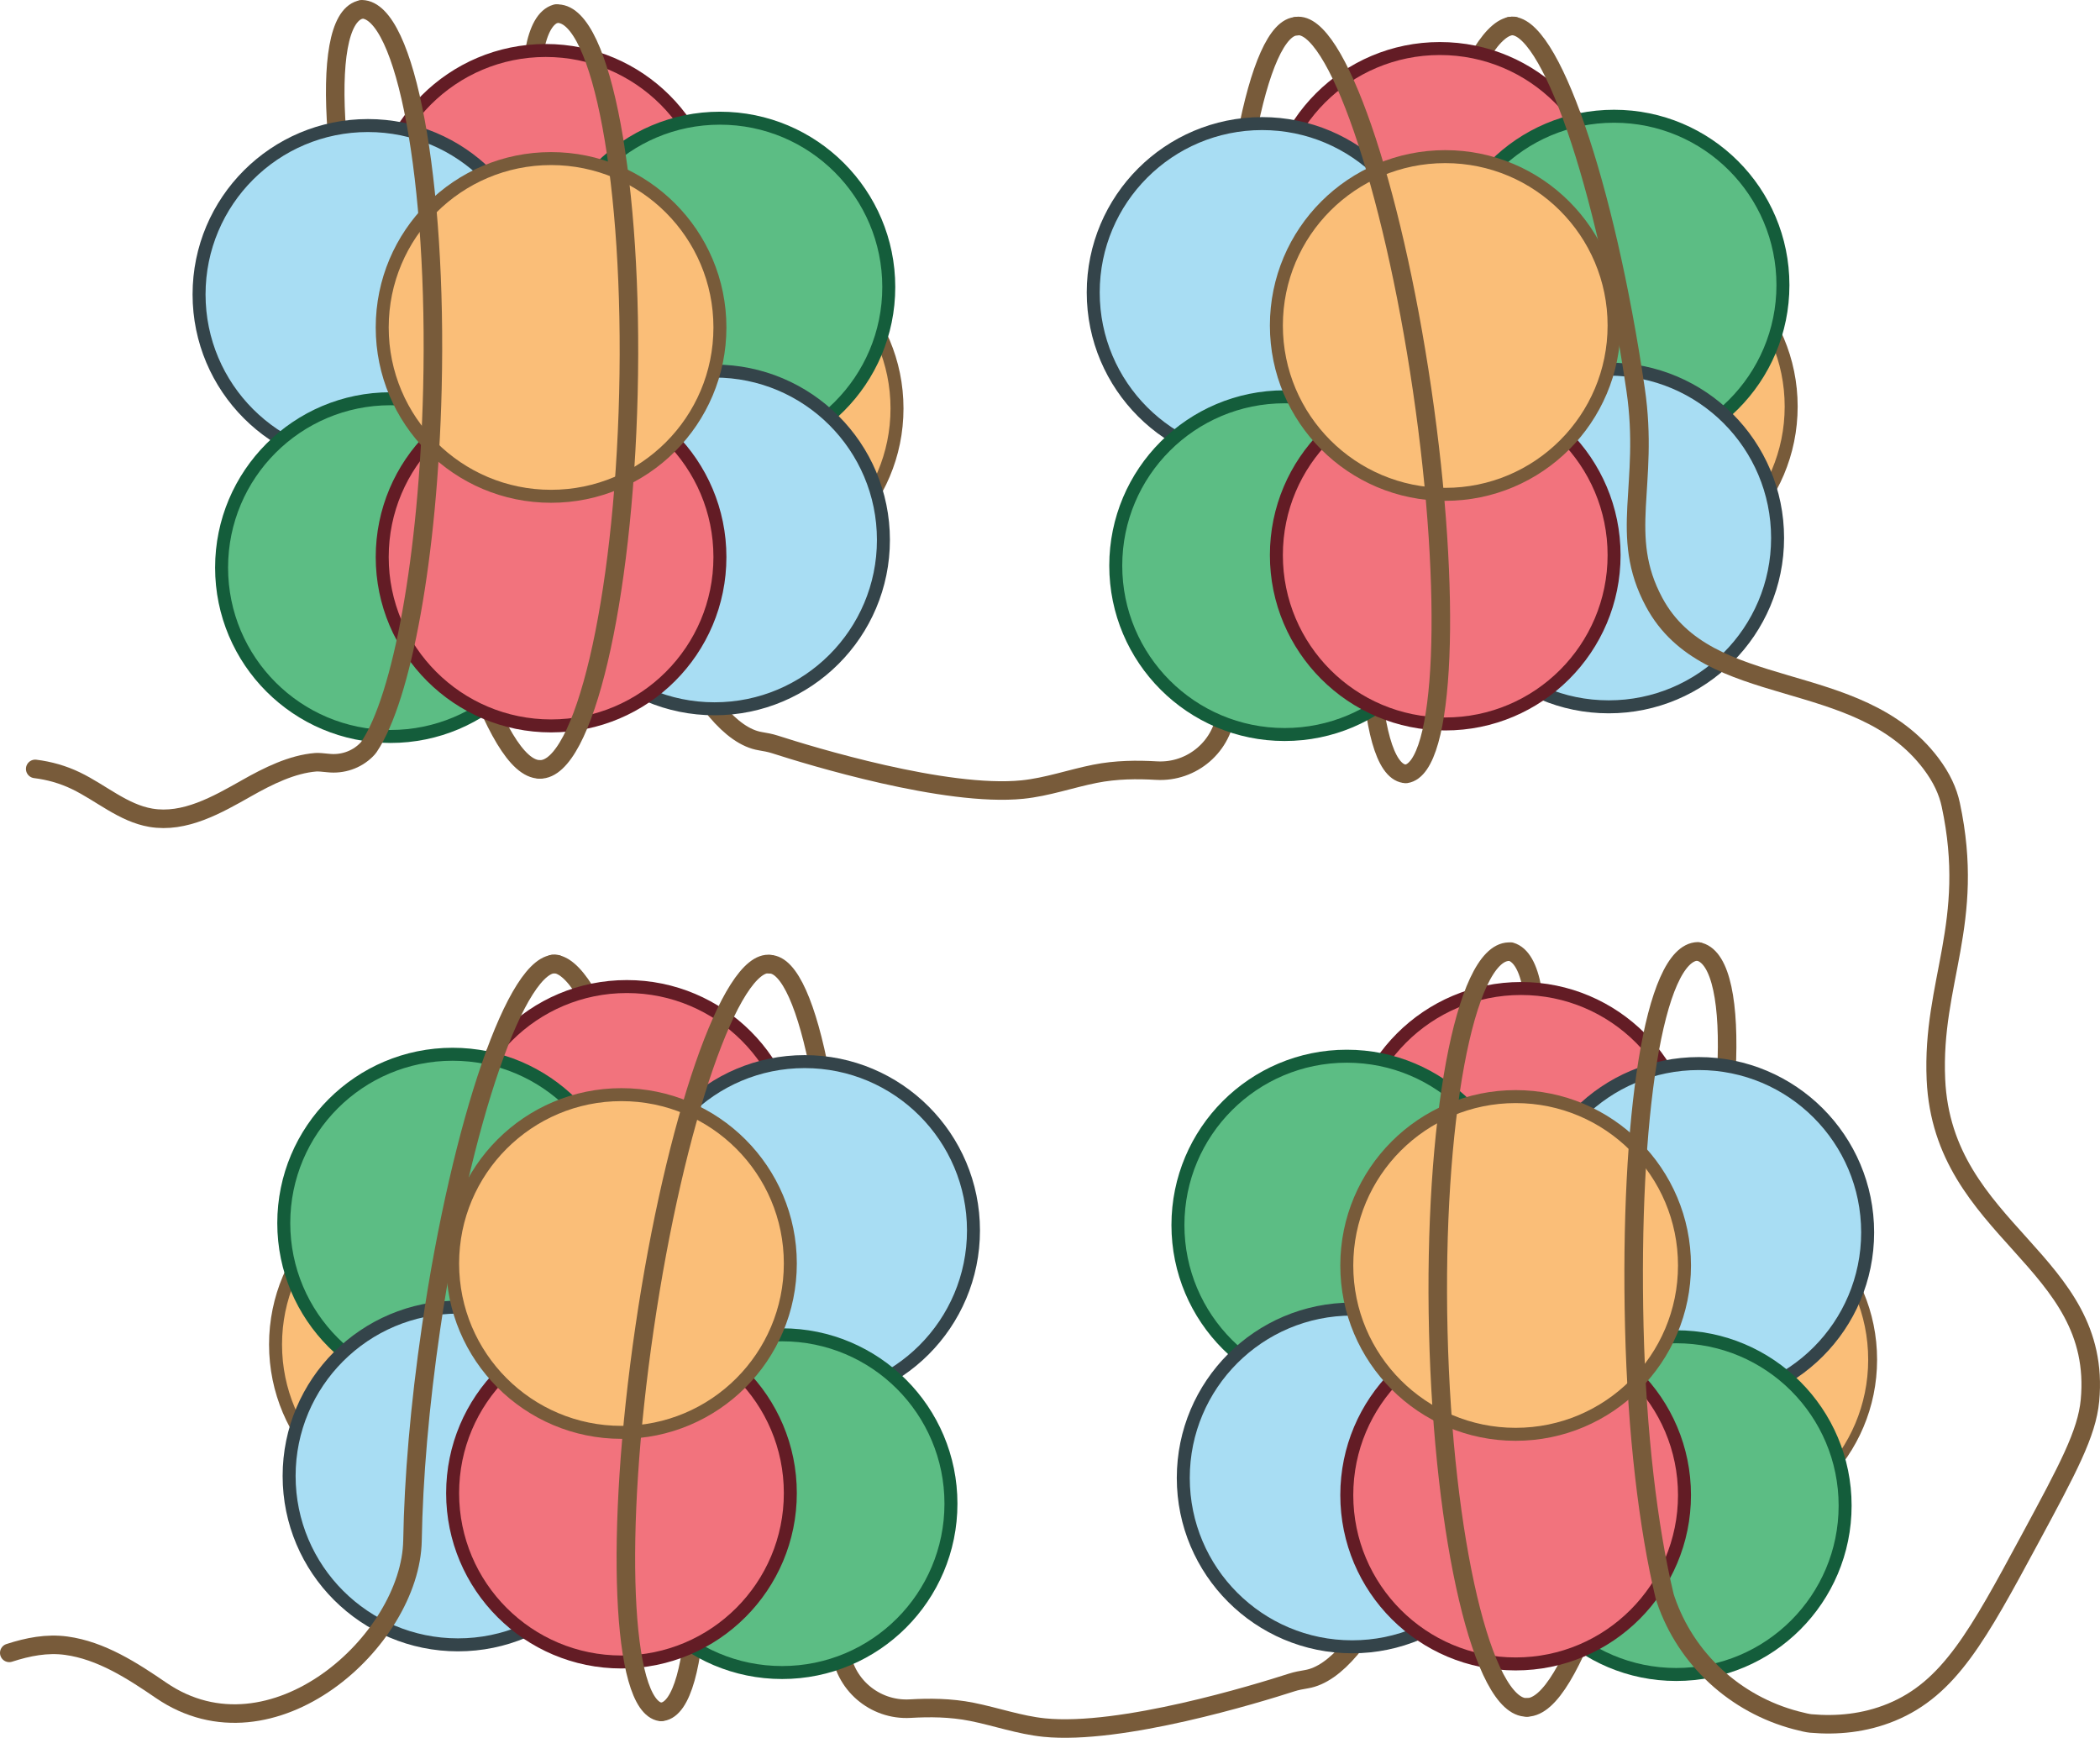
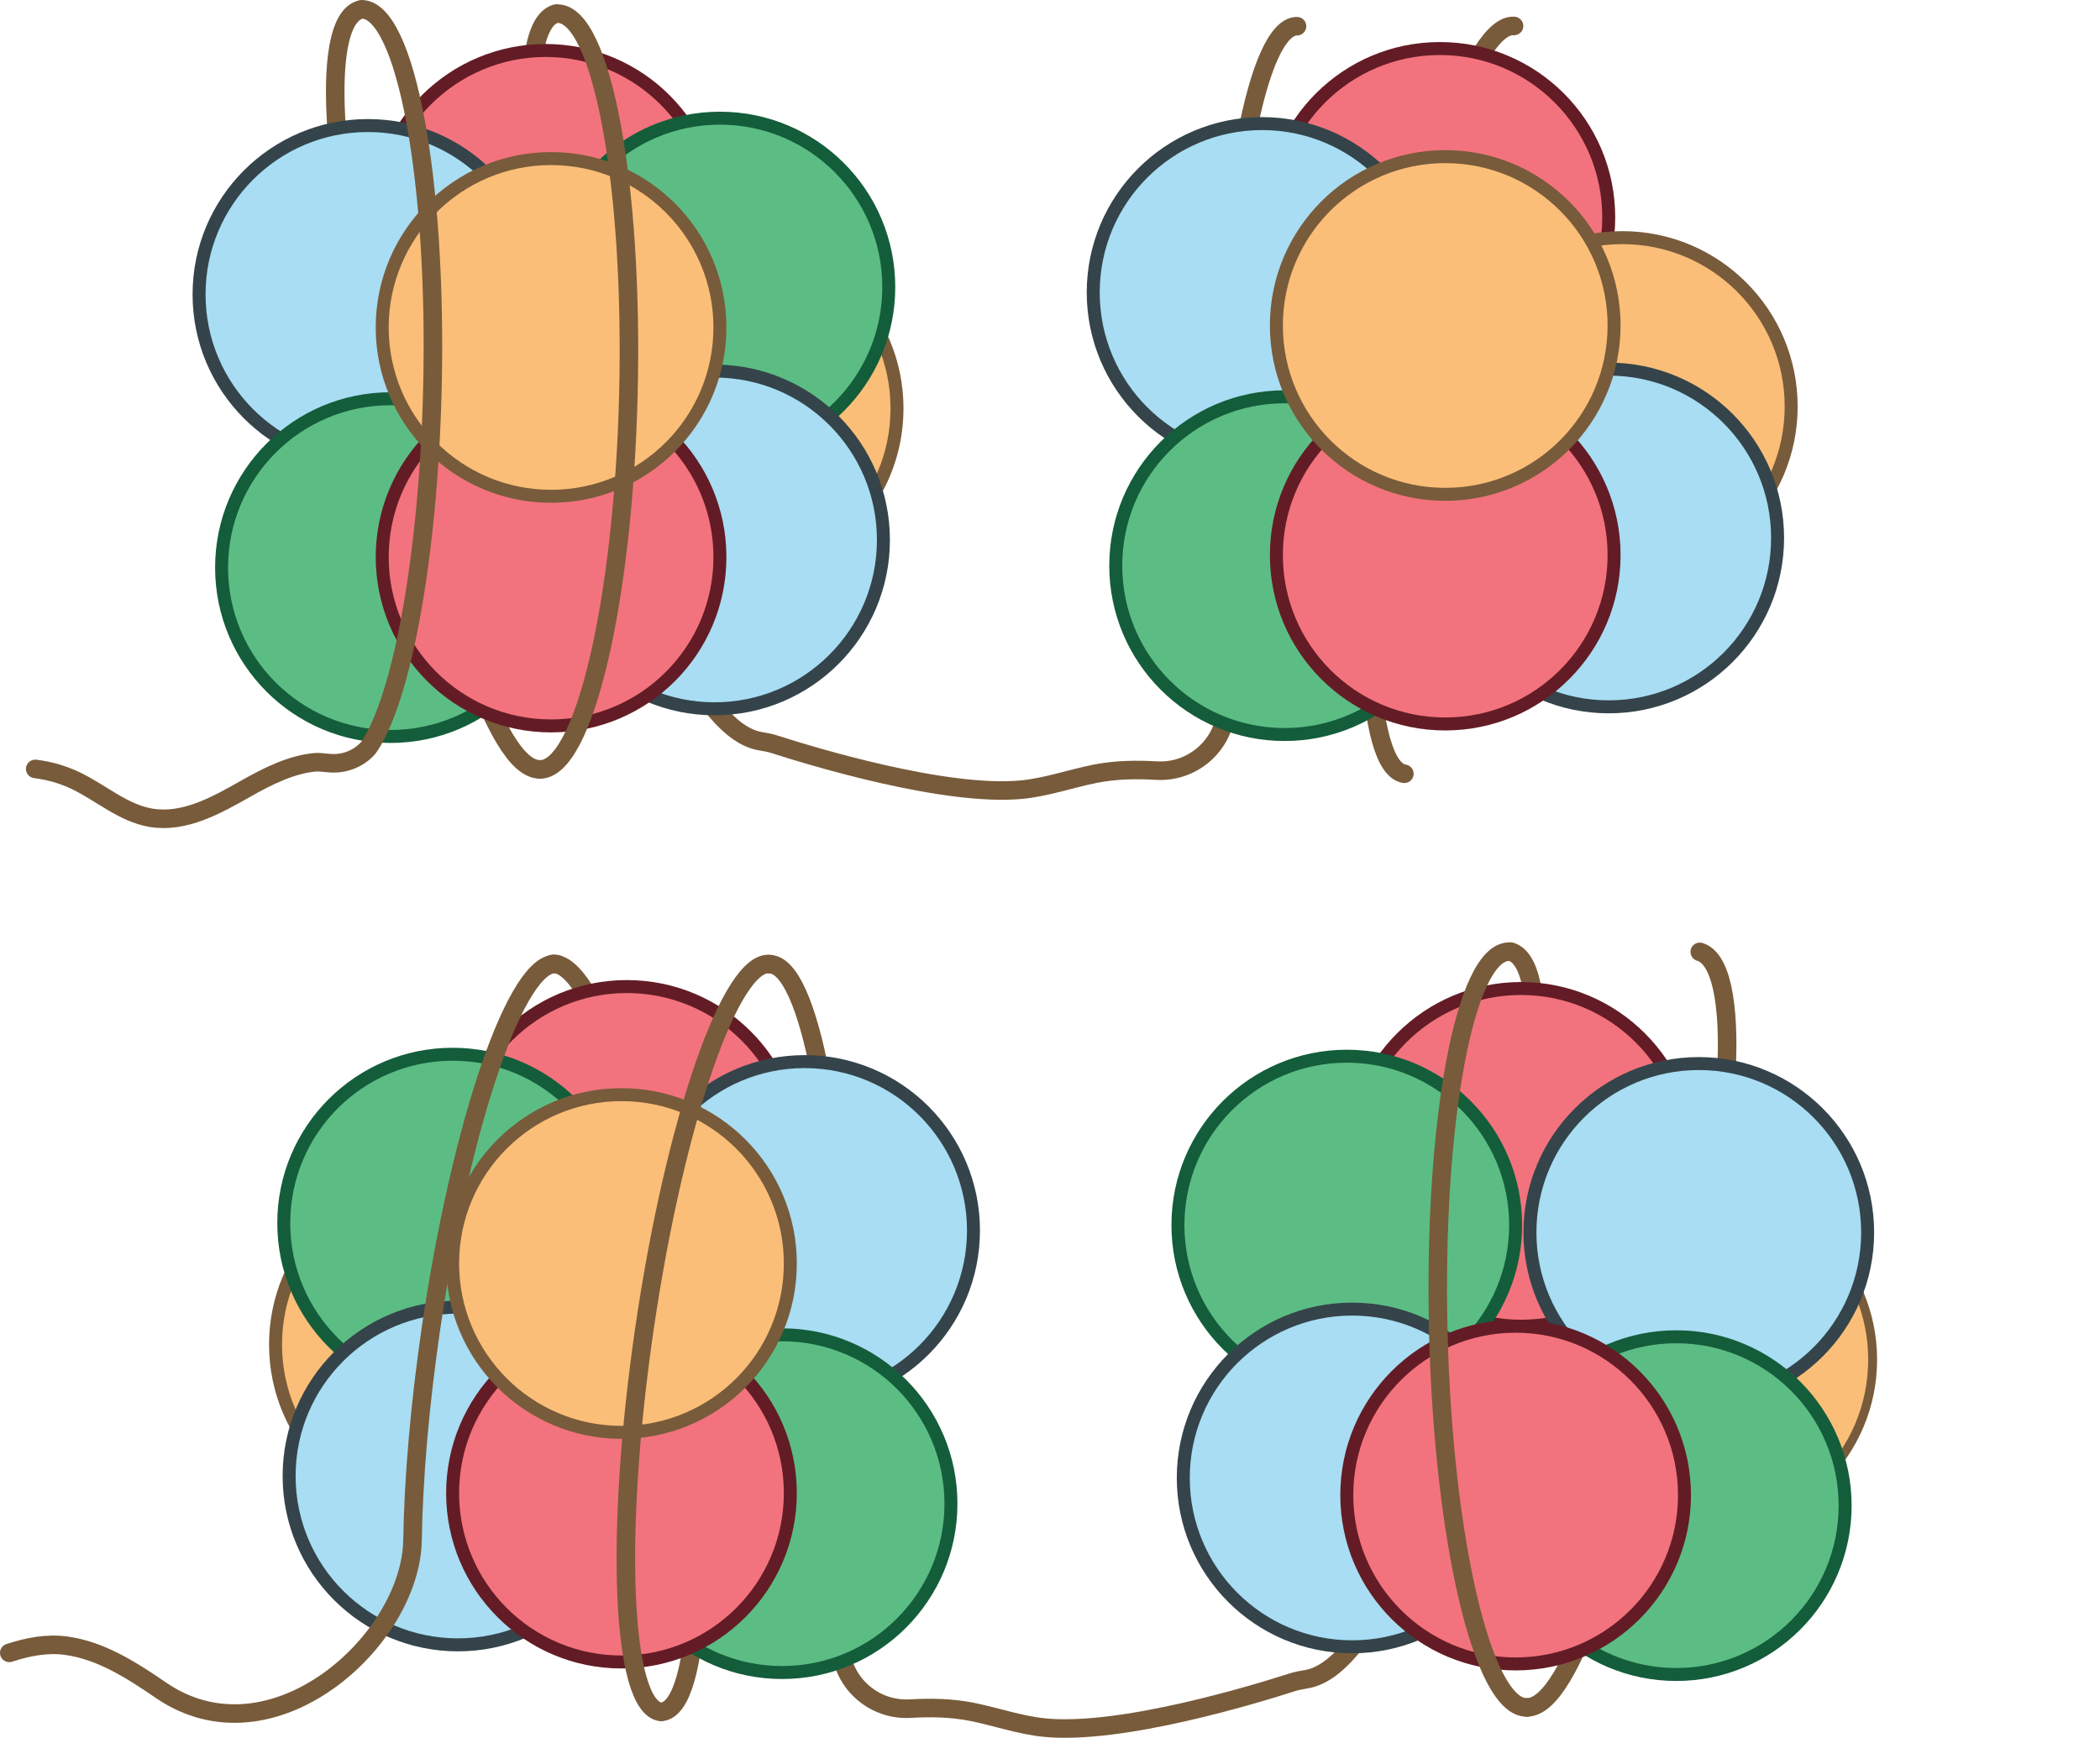
<svg xmlns="http://www.w3.org/2000/svg" id="Layer_1" width="566.438" height="468.732" viewBox="0 0 566.438 468.732">
  <path d="M411.871,460.534c12.445-.119,24.98-46.923,40.673-100.999,15.694-54.075,17.321-99.489,5.936-102.793" fill="none" stroke="#785b3a" stroke-linecap="round" stroke-miterlimit="10" stroke-width="5" />
  <circle cx="459.566" cy="366.732" r="45.545" fill="#fabe78" stroke="#785b3a" stroke-miterlimit="10" stroke-width="2.4" />
  <path d="M378.806,208.703c-10.556-1.548-12.493-47.956-4.324-103.654,8.168-55.699,23.294-98.797,33.904-98.048" fill="none" stroke="#785b3a" stroke-linecap="round" stroke-miterlimit="10" stroke-width="5" />
  <path d="M149.965,3.668c-11.385,3.304-7.892,49.819,7.802,103.895,15.133,52.144,31.586,89.731,47.289,92.349,1.349.225,2.686.464,3.987.884,9.401,3.031,46.067,14.27,66.752,12.168,6.638-.674,13-2.943,19.543-4.249,5.739-1.145,11.458-1.159,16.59-.861,9.67.56,18.063-6.669,18.83-16.325,1.397-17.571-.229-47.148-.229-82.529,0-56.294,8.649-101.93,19.319-101.93" fill="none" stroke="#785b3a" stroke-linecap="round" stroke-miterlimit="10" stroke-width="5" />
  <path d="M145.587,207.526c-12.445-.119-24.98-46.923-40.673-100.999-15.694-54.075-19.187-100.591-7.802-103.895" fill="none" stroke="#785b3a" stroke-linecap="round" stroke-miterlimit="10" stroke-width="5" />
  <circle cx="147.198" cy="59.162" r="45.545" fill="#f2737d" stroke="#631c25" stroke-miterlimit="10" stroke-width="3.5" />
  <circle cx="99.239" cy="79.408" r="45.545" fill="#a8ddf3" stroke="#34444a" stroke-miterlimit="10" stroke-width="3.5" />
  <circle cx="196.406" cy="110.169" r="45.545" fill="#fabe78" stroke="#785b3a" stroke-miterlimit="10" stroke-width="3.5" />
  <circle cx="194.186" cy="77.424" r="45.545" fill="#5cbd84" stroke="#145d3b" stroke-miterlimit="10" stroke-width="3.5" />
  <circle cx="105.315" cy="153.099" r="45.545" fill="#5cbd84" stroke="#145d3b" stroke-miterlimit="10" stroke-width="3.5" />
  <circle cx="192.743" cy="145.632" r="45.545" fill="#a8ddf3" stroke="#34444a" stroke-miterlimit="10" stroke-width="3.5" />
  <circle cx="148.641" cy="150.253" r="45.545" fill="#f2737d" stroke="#631c25" stroke-miterlimit="10" stroke-width="3.5" />
  <circle cx="148.641" cy="88.318" r="45.545" fill="#fabe78" stroke="#785b3a" stroke-miterlimit="10" stroke-width="3.5" />
  <circle cx="388.383" cy="58.636" r="45.545" fill="#f2737d" stroke="#631c25" stroke-miterlimit="10" stroke-width="3.5" />
  <circle cx="340.424" cy="78.881" r="45.545" fill="#a8ddf3" stroke="#34444a" stroke-miterlimit="10" stroke-width="3.5" />
  <circle cx="437.591" cy="109.643" r="45.545" fill="#fabe78" stroke="#785b3a" stroke-miterlimit="10" stroke-width="3.5" />
-   <circle cx="435.371" cy="76.898" r="45.545" fill="#5cbd84" stroke="#145d3b" stroke-miterlimit="10" stroke-width="3.5" />
  <circle cx="346.501" cy="152.573" r="45.545" fill="#5cbd84" stroke="#145d3b" stroke-miterlimit="10" stroke-width="3.5" />
  <circle cx="433.928" cy="145.106" r="45.545" fill="#a8ddf3" stroke="#34444a" stroke-miterlimit="10" stroke-width="3.5" />
  <circle cx="389.826" cy="149.727" r="45.545" fill="#f2737d" stroke="#631c25" stroke-miterlimit="10" stroke-width="3.5" />
  <circle cx="389.826" cy="87.792" r="45.545" fill="#fabe78" stroke="#785b3a" stroke-miterlimit="10" stroke-width="3.5" />
  <path d="M150.505,3.681c11.851.286,20.358,46.15,19,102.44-1.358,56.29-12.066,101.691-23.918,101.405" fill="none" stroke="#785b3a" stroke-linecap="round" stroke-miterlimit="10" stroke-width="5" />
  <path d="M9.497,207.394c3.795.467,7.511,1.519,10.97,3.188,6.806,3.284,12.766,8.714,20.215,9.984,9.094,1.55,17.863-3.451,25.889-7.999,5.767-3.268,12.2-6.461,18.629-6.975.612-.049,1.963.066,3.354.219,3.765.415,7.554-.837,10.237-3.511.323-.322.577-.609.73-.836,8.9-13.137,16.021-51.319,17.112-96.525,1.358-56.29-7.148-102.154-19-102.44" fill="none" stroke="#785b3a" stroke-linecap="round" stroke-miterlimit="10" stroke-width="5" />
-   <path d="M349.685,7.042c10.556-1.548,25.736,42.35,33.903,98.048,8.168,55.699,6.231,102.106-4.325,103.654" fill="none" stroke="#785b3a" stroke-linecap="round" stroke-miterlimit="10" stroke-width="5" />
  <path d="M178.652,461.711c10.556-1.548,12.493-47.956,4.324-103.654-8.168-55.699-23.294-98.797-33.904-98.048" fill="none" stroke="#785b3a" stroke-linecap="round" stroke-miterlimit="10" stroke-width="5" />
  <path d="M407.493,256.676c11.385,3.304,7.892,49.819-7.802,103.895-15.133,52.144-31.586,89.731-47.289,92.349-1.349.225-2.686.464-3.987.884-9.401,3.031-46.067,14.27-66.752,12.168-6.638-.674-13-2.943-19.543-4.249-5.739-1.145-11.458-1.159-16.59-.861-9.67.56-18.063-6.669-18.83-16.325-1.397-17.571.229-47.148.229-82.529,0-56.294-8.649-101.93-19.319-101.93" fill="none" stroke="#785b3a" stroke-linecap="round" stroke-miterlimit="10" stroke-width="5" />
  <circle cx="410.26" cy="312.17" r="45.545" fill="#f2737d" stroke="#631c25" stroke-miterlimit="10" stroke-width="3.5" />
  <circle cx="458.219" cy="332.415" r="45.545" fill="#a8ddf3" stroke="#34444a" stroke-miterlimit="10" stroke-width="3.5" />
  <circle cx="363.272" cy="330.431" r="45.545" fill="#5cbd84" stroke="#145d3b" stroke-miterlimit="10" stroke-width="3.5" />
  <circle cx="452.143" cy="406.107" r="45.545" fill="#5cbd84" stroke="#145d3b" stroke-miterlimit="10" stroke-width="3.5" />
  <circle cx="364.715" cy="398.64" r="45.545" fill="#a8ddf3" stroke="#34444a" stroke-miterlimit="10" stroke-width="3.5" />
  <circle cx="408.817" cy="403.261" r="45.545" fill="#f2737d" stroke="#631c25" stroke-miterlimit="10" stroke-width="3.5" />
-   <circle cx="408.817" cy="341.326" r="45.545" fill="#fabe78" stroke="#785b3a" stroke-miterlimit="10" stroke-width="3.5" />
  <circle cx="169.075" cy="311.644" r="45.545" fill="#f2737d" stroke="#631c25" stroke-miterlimit="10" stroke-width="3.5" />
  <circle cx="217.034" cy="331.889" r="45.545" fill="#a8ddf3" stroke="#34444a" stroke-miterlimit="10" stroke-width="3.5" />
  <circle cx="119.867" cy="362.651" r="45.545" fill="#fabe78" stroke="#785b3a" stroke-miterlimit="10" stroke-width="3.5" />
  <circle cx="122.087" cy="329.905" r="45.545" fill="#5cbd84" stroke="#145d3b" stroke-miterlimit="10" stroke-width="3.5" />
  <circle cx="210.957" cy="405.58" r="45.545" fill="#5cbd84" stroke="#145d3b" stroke-miterlimit="10" stroke-width="3.5" />
  <circle cx="123.53" cy="398.114" r="45.545" fill="#a8ddf3" stroke="#34444a" stroke-miterlimit="10" stroke-width="3.5" />
  <circle cx="167.632" cy="402.735" r="45.545" fill="#f2737d" stroke="#631c25" stroke-miterlimit="10" stroke-width="3.5" />
  <circle cx="167.632" cy="340.799" r="45.545" fill="#fabe78" stroke="#785b3a" stroke-miterlimit="10" stroke-width="3.5" />
  <path d="M406.953,256.689c-11.851.286-20.358,46.15-19,102.44s12.066,101.691,23.918,101.405" fill="none" stroke="#785b3a" stroke-linecap="round" stroke-miterlimit="10" stroke-width="5" />
  <path d="M207.773,260.049c-10.556-1.548-25.736,42.35-33.903,98.048-8.168,55.699-6.231,102.106,4.325,103.654" fill="none" stroke="#785b3a" stroke-linecap="round" stroke-miterlimit="10" stroke-width="5" />
  <path d="M2.5,445.822c5.041-1.634,10.148-2.644,15.377-1.931,9.401,1.283,17.759,6.691,25.59,12.048,29.862,20.424,67.347-13.416,67.797-40.466.274-16.501,1.919-36.271,5.013-57.375,8.168-55.699,23.347-99.596,33.903-98.048" fill="none" stroke="#785b3a" stroke-linecap="round" stroke-miterlimit="10" stroke-width="5" />
-   <path d="M407.278,7.042c10.556-1.548,25.735,42.35,33.903,98.048,3.787,25.826-4.774,39.176,5.013,57.375,14.512,26.985,54.966,17.373,74.655,43.478,2.922,3.875,4.572,7.529,5.339,11.114,6.844,31.965-5.192,47.788-4.006,74.114,1.853,41.132,45.093,48.712,41.549,86.592-.833,8.896-5.96,18.4-16.215,37.408-13.941,25.841-21.705,40.23-37.334,46.666-7.275,2.996-14.75,3.649-21.77,3.028-.737-.065-2.136-.376-3.944-.852-16.404-4.317-29.673-16.47-35.159-32.521-.158-.464-.268-.815-.32-1.029-4.404-18.394-7.48-44.064-8.166-72.517-1.358-56.29,5.282-101.053,17.133-101.339" fill="none" stroke="#785b3a" stroke-linecap="round" stroke-miterlimit="10" stroke-width="5" />
</svg>